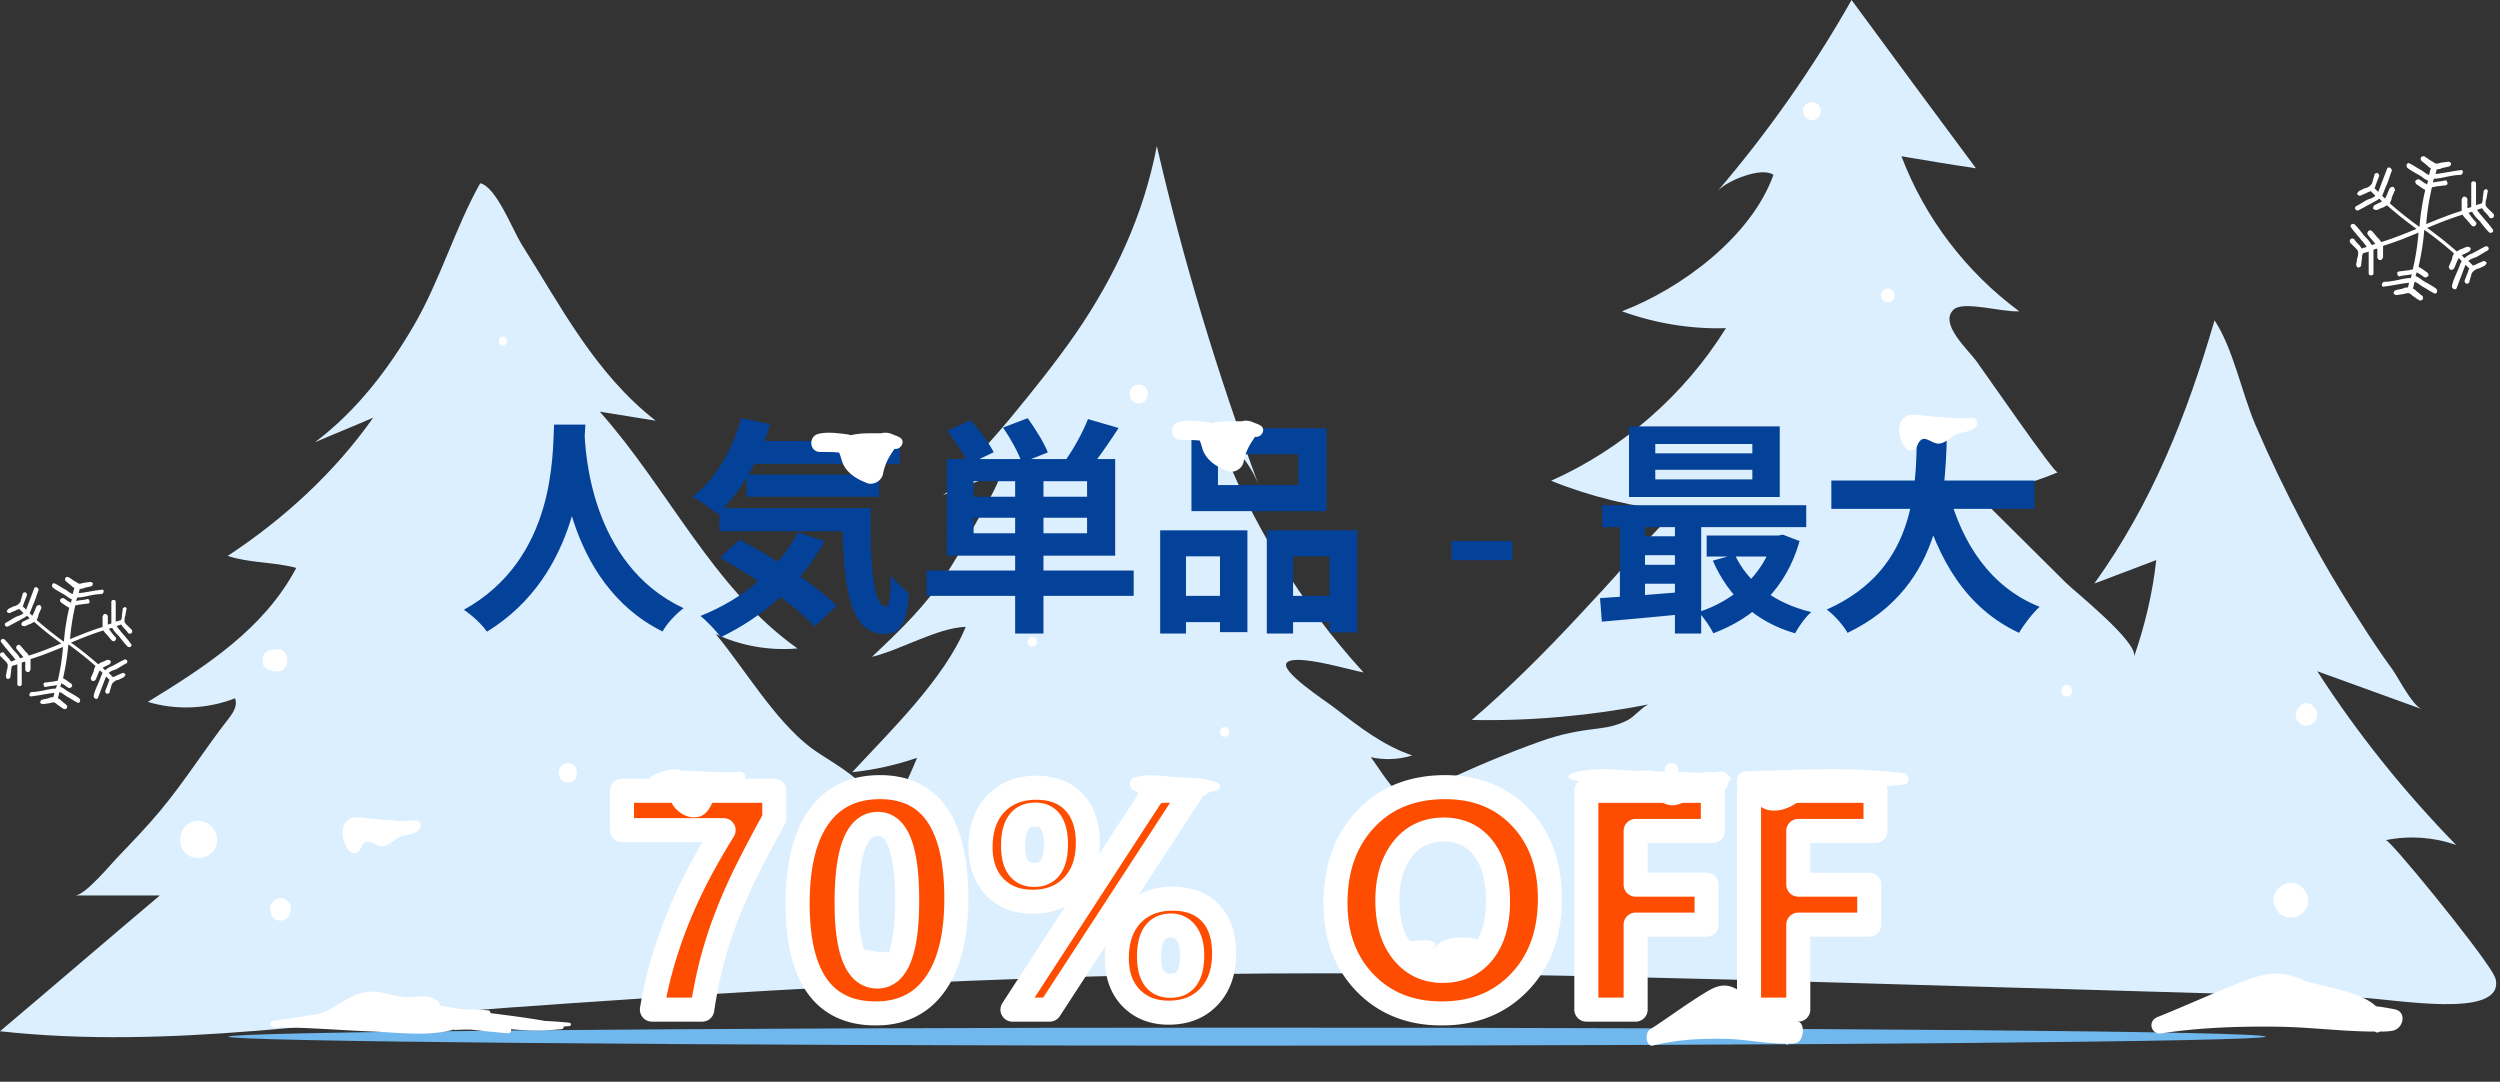
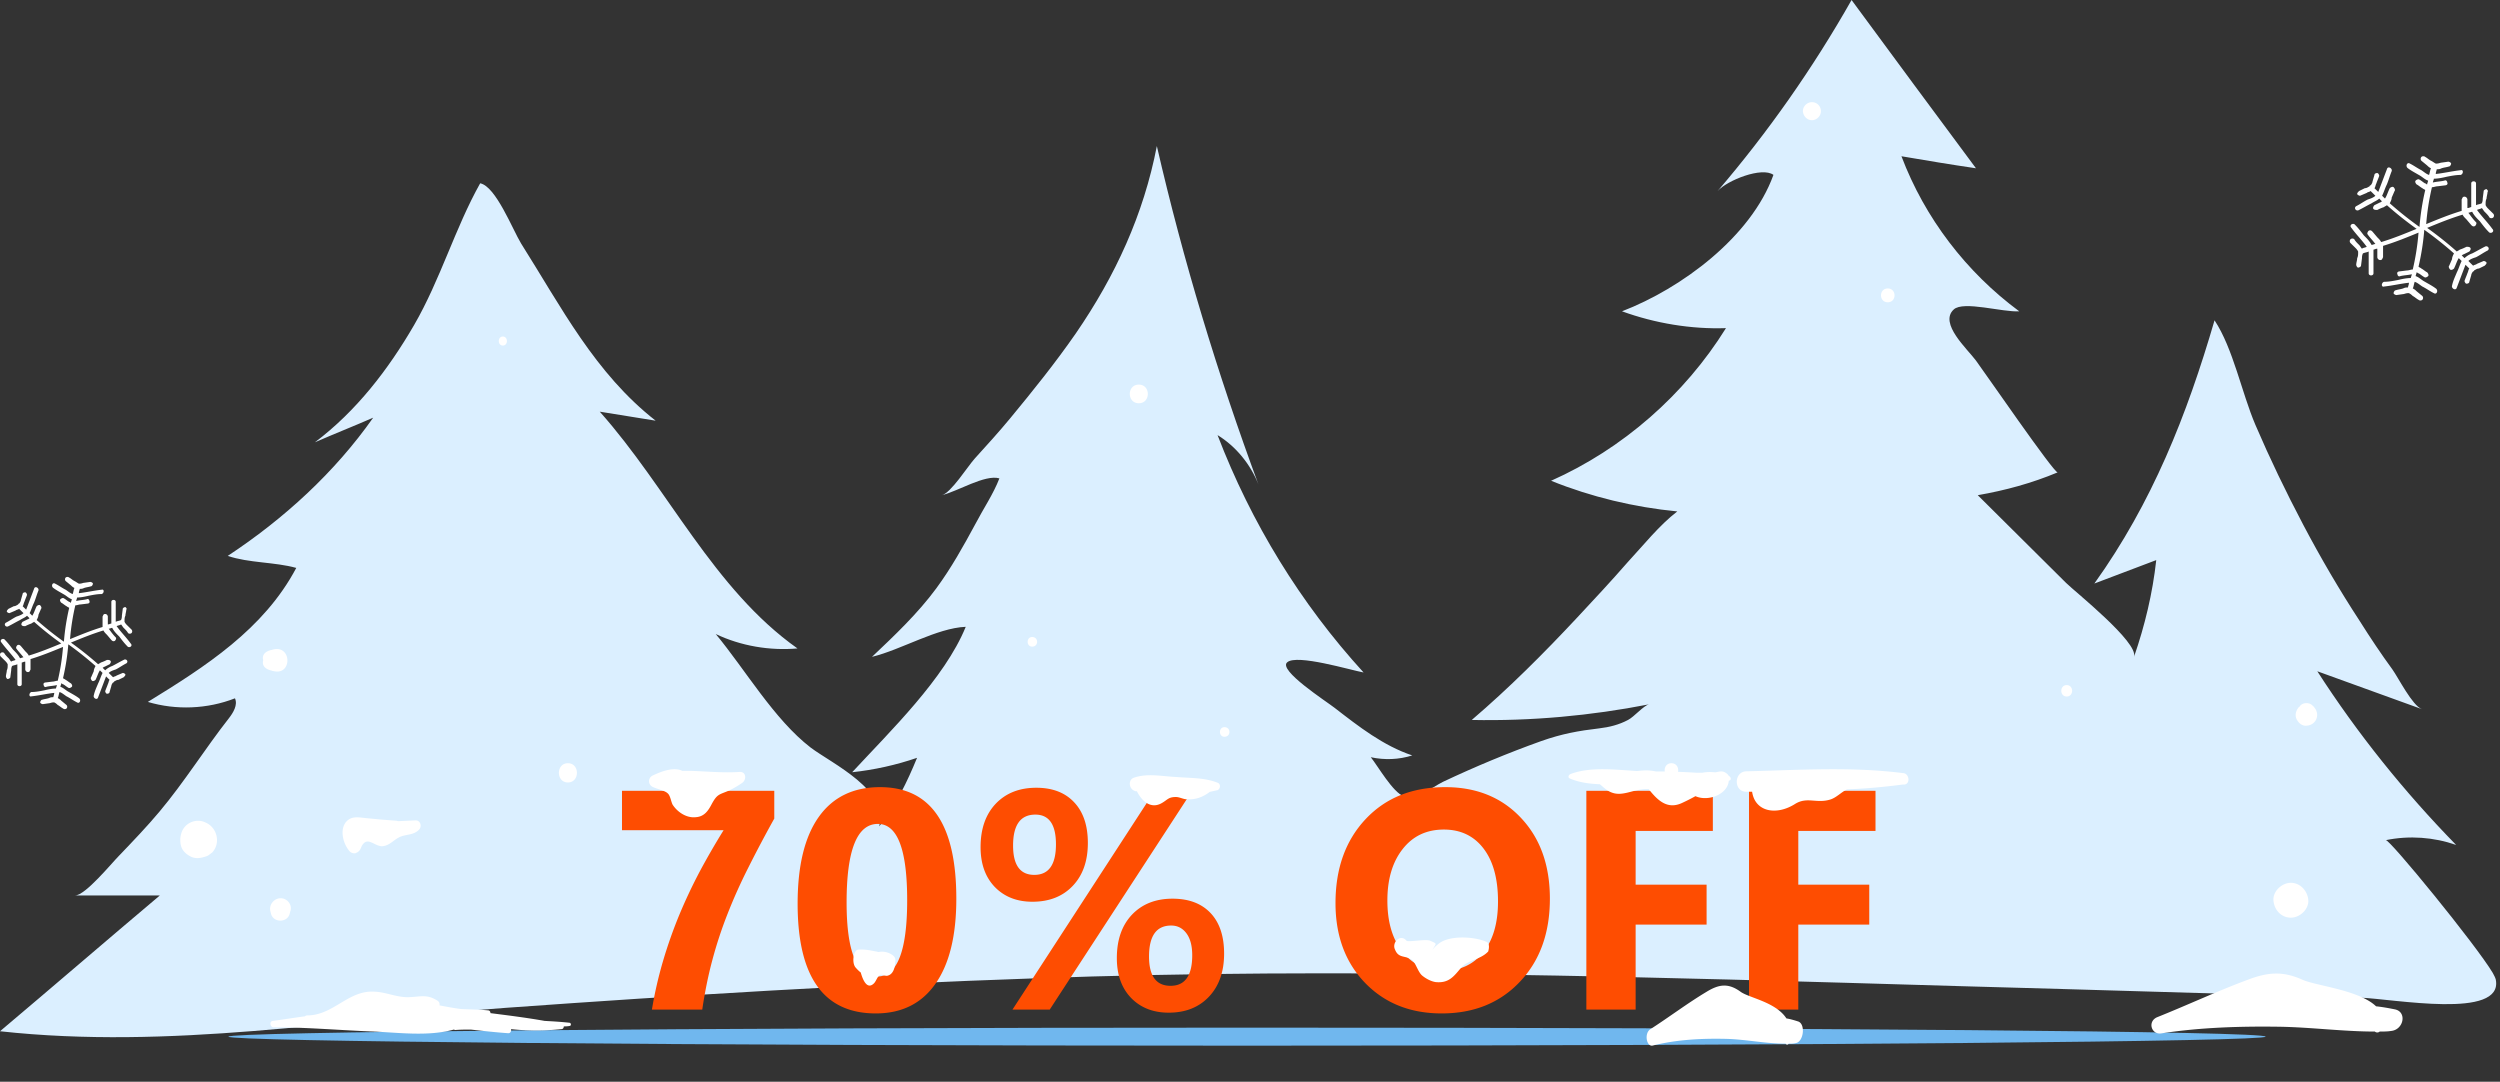
<svg xmlns="http://www.w3.org/2000/svg" width="416" height="180" fill="none">
  <rect width="100%" height="100%" fill="#333333" stroke="none" />
  <g clip-path="url(#a)">
    <path fill="#DBEFFF" d="M414.8 161.9c-2.8-4.7-17.2-22.3-17.8-22.1 3.9-.8 8-.5 11.7.8-8.6-8.8-16.4-18.5-23.1-28.9L403 118c-1.6-.6-3.9-5.2-4.9-6.6-1.9-2.6-3.7-5.3-5.4-8-3.4-5.2-6.5-10.5-9.4-16-2.9-5.5-5.6-11.1-8-16.7-2.3-5.4-3.7-12.7-6.8-17.4-4.6 15.8-10.4 30.4-20 43.8 3.4-1.3 6.9-2.6 10.3-3.9-.6 5.5-1.9 10.9-3.7 16.1.8-2.4-9.9-10.9-11.3-12.3-4.9-4.9-9.8-9.7-14.7-14.6 4.6-.8 9-2 13.3-3.8-.5.3-12.4-17-13.6-18.6-1.4-1.9-6.2-6.2-3.7-8.5 1.6-1.5 8.2.5 10.9.3-8.8-6.5-15.7-15.5-19.6-25.8 4.1.7 8.3 1.4 12.4 2-6.9-9.3-13.8-18.6-20.7-28-6.4 11.3-13.9 22-22.3 31.8 1.6-1.8 7.4-4.1 9.3-2.7-3.7 10.3-15.3 18.9-25.2 22.7 5.5 2 11.5 3 17.3 2.8-6.9 11.1-17.2 20.1-29.1 25.4 6.7 2.7 13.8 4.4 21 5.1-3 2.3-5.7 5.7-8.3 8.5-2.7 3.1-5.5 6.1-8.3 9.1-5.6 6-11.4 11.8-17.6 17.1 9.9.2 19.8-.7 29.5-2.6-.9.2-2.5 2.1-3.5 2.6-1.5.8-3.1 1.2-4.8 1.4-3.4.4-6.2.9-9.6 2.1-5.6 2-11.1 4.3-16.4 6.8-1.8.9-4.5 3.1-6.5 2.4-1.8-.6-4.3-5-5.5-6.5 2.3.5 4.7.4 6.9-.3-4.8-1.6-8.9-4.8-12.9-7.9-1.4-1.1-9.5-6.3-7.9-7.6 1.6-1.4 10.5 1.3 12.7 1.7-10.5-11.5-18.7-24.9-24.3-39.5 3.1 1.9 5.5 4.9 6.8 8.2-6.8-18.4-12.5-37.2-16.9-56.3-2.2 11.4-6.9 21.6-13.5 31.2-3.4 4.9-7.1 9.5-10.9 14.1-1.9 2.3-3.9 4.5-5.9 6.7-1.1 1.2-4 5.8-5.5 6.1 2.6-.6 7.2-3.5 9.6-2.8-1 2.6-2.7 5.1-4 7.6-2 3.7-4 7.3-6.5 10.7-3.1 4.2-6.9 7.8-10.7 11.4 4.9-1.2 10.8-4.8 15.6-5-3.5 8.6-12.6 17.4-18.9 24.2 3.7-.4 7.3-1.2 10.8-2.4-1.6 3.9-3.6 8.1-6.3 11.4 1.7-6-7.8-10.4-11.4-13.1-6.1-4.7-10.9-13-15.8-18.9 4.2 2 9 2.8 13.6 2.4-14-9.9-21.5-26.6-32.9-39.4l9.3 1.5C99 62.1 93.4 51.1 86.7 40.5c-1.4-2.3-4.2-9.5-6.8-10-4.2 7.5-6.6 16-11 23.6-4.3 7.4-9.6 14.3-16.5 19.5 3.2-1.4 6.5-2.7 9.7-4.1-6.4 9.1-14.8 16.8-24.2 23 3.5 1.2 7.8 1 11.4 2-5.4 10.2-15.1 16.4-24.7 22.3 4.7 1.4 9.9 1.2 14.5-.6.5 1.1-.3 2.4-1 3.3-4 5.1-7.4 10.6-11.6 15.6-2.1 2.5-4.4 4.9-6.7 7.3-1.2 1.2-5.6 6.6-7.3 6.6h14.1c-8.9 7.5-17.7 15.1-26.6 22.6 28.3 3.1 56.1-1.9 84.2-3.9 29.3-2.1 58.6-3.9 87.9-4.9 51.5-1.9 102.8-.2 154.3 1.3 22.1.6 44.1 1.3 66.2 1.9 5.7.2 24 3.7 22.7-3-.1-.4-.3-.7-.5-1.1Z" />
    <path fill="#70B7EE" d="M377 172.5c0 .8-75.889 1.5-169.543 1.5C113.803 174 38 173.3 38 172.5s75.889-1.5 169.543-1.5c93.654 0 169.457.6 169.457 1.5Z" />
    <path fill="#fff" d="M69.103 136.512c-.957.065-1.913.065-2.87.13-.069 0-.137-.065-.206-.065-1.777-.13-3.485-.26-5.263-.456-1.093-.13-2.187-.325-3.007.456-1.367 1.303-.683 3.908.479 5.146.205.195.615.325.888.26 1.094-.391.752-1.042 1.435-1.693.889-.847 1.983.651 3.145.521 1.162-.131 1.845-1.107 2.87-1.563 1.094-.456 2.256-.261 3.145-1.173.546-.521.273-1.628-.616-1.563Z" />
-     <path fill="#044199" d="M92.199 70.65h5.206c-.342 6.384-.836 24.928-16.378 34.466-.798-1.178-2.28-2.584-3.838-3.648 15.276-8.474 14.744-25.84 15.01-30.818Zm5.054.988c.114 3.306.912 22.268 16.492 29.564-1.444 1.102-2.812 2.622-3.496 3.876-16.378-8.132-17.1-29.07-17.404-32.984l4.408-.456Zm26.562 1.748h25.916v3.8h-25.916v-3.8Zm.418 5.586h22.04v3.686h-22.04v-3.686Zm-4.522 5.586h21.964v3.838h-21.964v-3.838Zm3.648-15.01 4.788 1.064c-1.824 6.08-5.054 11.552-8.74 14.934-.912-.798-3.002-2.242-4.18-2.888 3.8-2.888 6.688-7.79 8.132-13.11Zm9.424 19.038 4.446 1.444c-3.876 7.144-10.336 12.654-17.29 15.998-.684-.95-2.356-2.736-3.382-3.534 6.992-2.774 12.996-7.714 16.226-13.908Zm7.372-4.028h4.712c-.114 9.158.38 16.378 2.584 16.378.608 0 .76-2.052.798-5.13.912 1.064 2.052 2.204 3.002 2.888-.342 4.75-1.178 6.764-4.104 6.802-6.27-.038-6.916-9.31-6.992-20.938Zm-20.368 8.246 3.268-3.002c5.472 2.85 12.654 7.486 16.15 10.982l-3.648 3.496c-3.154-3.496-10.146-8.36-15.77-11.476Zm49.134-14.288h4.712v26.904h-4.712V78.516Zm-6.916 7.638v2.584h18.886v-2.584h-18.886Zm0-6.08v2.584h18.886v-2.584h-18.886Zm-4.446-3.686h28.006v16.074h-28.006V76.388Zm-3.382 18.544h34.466v4.218h-34.466v-4.218Zm3.42-23.256 3.914-1.748c1.406 1.558 3.078 3.8 3.838 5.32l-4.18 2.014c-.646-1.52-2.204-3.876-3.572-5.586Zm9.31-.532 4.104-1.558c1.254 1.748 2.736 4.104 3.344 5.7l-4.332 1.71c-.494-1.558-1.862-4.028-3.116-5.852Zm14.136-1.406 5.092 1.482c-1.634 2.508-3.42 5.092-4.788 6.764l-4.066-1.368c1.368-1.9 2.926-4.75 3.762-6.878Zm21.622 5.852v5.13h13.376v-5.13h-13.376Zm-4.408-4.332h22.458v13.794h-22.458V71.258Zm-5.206 16.986h14.516v16.948h-4.56V92.576h-5.662v12.844h-4.294V88.244Zm17.746 0h15.048v16.986h-4.598V92.576h-6.08v12.844h-4.37V88.244ZM194.951 99.15h9.956v4.37h-9.956v-4.37Zm17.936 0h10.64v4.37h-10.64v-4.37Zm38.771-5.945h-10.131v-3.173h10.131v3.173Zm23.781-15.031v1.596h16.15v-1.596h-16.15Zm0-4.294v1.558h16.15V73.88h-16.15Zm-4.37-2.926h25.08v11.742h-25.08V70.954Zm-4.484 13.11h33.972v3.648h-33.972v-3.648Zm17.404 5.054h12.426v3.496h-12.426v-3.496Zm-11.59.114h8.664v3.154h-8.664v-3.154Zm0 4.75h8.664v3.154h-8.664v-3.154Zm16.264-1.71c2.128 4.636 6.612 8.132 12.73 9.576-.95.798-2.128 2.47-2.698 3.534-6.574-1.9-11.096-6.156-13.68-12.084l3.648-1.026Zm6.422-3.154h.798l.76-.152 2.812 1.064c-2.242 7.942-7.6 12.806-14.364 15.352-.494-1.064-1.634-2.698-2.47-3.534 5.89-1.862 10.792-6.232 12.464-12.084v-.646ZM266.243 99.53c3.8-.228 9.386-.646 14.706-1.102v3.686c-5.092.494-10.412.988-14.402 1.33l-.304-3.914Zm12.464-14.288h4.37v20.178h-4.37V85.242Zm-9.158.114h4.18v15.504h-4.18V85.356Zm35.188-5.396h33.82v4.712h-33.82V79.96Zm19.494 1.9c2.28 8.702 7.106 15.922 15.162 19.114-1.14 1.026-2.66 3.002-3.42 4.332-8.702-4.066-13.452-11.932-16.34-22.382l4.598-1.064Zm-5.244-12.122h5.016c-.19 11.59-.266 27.702-16.568 35.568-.722-1.254-2.128-2.888-3.458-3.876 15.58-6.954 14.896-21.394 15.01-31.692Z" />
-     <path fill="#fff" d="M328.103 69.512c-.957.065-1.914.065-2.87.13-.069 0-.137-.065-.205-.065-1.778-.13-3.486-.26-5.264-.456-1.093-.13-2.187-.325-3.007.456-1.367 1.303-.683 3.908.478 5.145.206.196.616.326.889.261 1.094-.39.752-1.042 1.435-1.693.889-.847 1.983.651 3.145.52 1.162-.13 1.845-1.106 2.87-1.562 1.094-.456 2.256-.26 3.144-1.173.547-.52.274-1.628-.615-1.563ZM149.726 72.8c-.3-.2-.6-.3-.9-.4-.8-.4-1.5-.5-2.2-.3h-2.1c-1 0-2 .1-2.9.3-.1 0-.3 0-.4-.1-1.6-.2-3.5-.5-5.1-.1-1.7.5-1.4 3.1.4 3 1 0 2 0 3.1.1.3.6.4 1.4.7 2 .8 1.6 2.4 2.5 4 3.1 1 .4 2.4-.4 2.6-1.5.3-1.7 1-2.9 1.9-4.2h.3c1-.1 1.5-1.4.6-1.9ZM209.726 70.8c-.3-.2-.6-.3-.9-.4-.8-.4-1.5-.5-2.2-.3h-2.1c-1 0-2 .1-2.9.3-.1 0-.3 0-.4-.1-1.6-.2-3.5-.5-5.1-.1-1.7.5-1.4 3.1.4 3 1 0 2 0 3.1.1.3.6.4 1.4.7 2 .8 1.6 2.4 2.5 4 3.1 1 .4 2.4-.4 2.6-1.5.3-1.7 1-2.9 1.9-4.2h.3c1-.1 1.5-1.4.6-1.9Z" />
    <mask id="b" width="214" height="43" x="101" y="128" fill="#000" maskUnits="userSpaceOnUse">
-       <path fill="#fff" d="M101 128h214v43H101z" />
-       <path d="M128.84 136.211a217.225 217.225 0 0 0-4.367 8.252 89.503 89.503 0 0 0-3.403 7.592 70.481 70.481 0 0 0-2.513 7.617c-.694 2.573-1.261 5.349-1.702 8.328h-8.378a68.7 68.7 0 0 1 1.878-8.176 77.81 77.81 0 0 1 2.692-7.617 87.901 87.901 0 0 1 3.402-7.211 124.456 124.456 0 0 1 3.961-6.855H103.5v-6.551h25.34v4.621Zm16.885 32.424c-8.667 0-13-6.086-13-18.256 0-6.314 1.168-11.121 3.504-14.422 2.352-3.318 5.755-4.977 10.207-4.977 8.463 0 12.695 6.187 12.695 18.561 0 6.161-1.16 10.884-3.479 14.168-2.302 3.284-5.611 4.926-9.927 4.926Zm.355-31.535c-3.47 0-5.205 4.358-5.205 13.076 0 8.209 1.701 12.314 5.104 12.314 3.317 0 4.976-4.232 4.976-12.695 0-8.464-1.625-12.695-4.875-12.695Zm25.721 12.949c-2.59 0-4.681-.821-6.272-2.463-1.574-1.642-2.361-3.851-2.361-6.627 0-3.03.838-5.434 2.514-7.211 1.692-1.777 3.944-2.666 6.754-2.666 2.691 0 4.79.804 6.296 2.412 1.524 1.608 2.286 3.868 2.286 6.779 0 2.997-.838 5.375-2.514 7.135-1.676 1.761-3.91 2.641-6.703 2.641Zm.482-14.498c-2.471 0-3.707 1.718-3.707 5.154 0 3.25 1.177 4.875 3.529 4.875 2.404 0 3.606-1.693 3.606-5.078 0-3.301-1.143-4.951-3.428-4.951Zm26.102-3.961L174.67 168h-6.195l23.664-36.41h6.246Zm-3.91 36.918c-2.59 0-4.681-.821-6.272-2.463-1.574-1.642-2.361-3.851-2.361-6.627 0-3.03.838-5.434 2.513-7.211 1.693-1.777 3.944-2.666 6.754-2.666 2.709 0 4.816.796 6.323 2.387 1.506 1.591 2.259 3.842 2.259 6.754 0 2.996-.837 5.382-2.513 7.16-1.676 1.777-3.91 2.666-6.703 2.666Zm.406-14.498c-2.455 0-3.682 1.718-3.682 5.154 0 3.25 1.194 4.875 3.58 4.875 2.404 0 3.606-1.693 3.606-5.078 0-1.574-.322-2.793-.965-3.656-.643-.864-1.49-1.295-2.539-1.295Zm45.017 14.625c-5.213 0-9.462-1.693-12.746-5.078-3.284-3.403-4.925-7.829-4.925-13.28 0-5.755 1.667-10.41 5.002-13.965 3.334-3.554 7.752-5.332 13.253-5.332 5.197 0 9.395 1.702 12.594 5.104 3.216 3.402 4.824 7.888 4.824 13.457 0 5.721-1.667 10.334-5.002 13.838-3.317 3.504-7.651 5.256-13 5.256Zm.356-30.596c-2.878 0-5.163 1.083-6.856 3.25-1.692 2.15-2.539 5.002-2.539 8.557 0 3.605.847 6.457 2.539 8.556 1.693 2.099 3.911 3.149 6.653 3.149 2.827 0 5.069-1.016 6.728-3.047 1.659-2.048 2.489-4.884 2.489-8.506 0-3.775-.804-6.712-2.413-8.81-1.608-2.099-3.808-3.149-6.601-3.149Zm44.764.229H272.17v8.937h11.807v6.652H272.17V168h-8.201v-36.41h21.049v6.678Zm27.066 0h-12.848v8.937h11.807v6.652h-11.807V168h-8.201v-36.41h21.049v6.678Z" />
-     </mask>
+       </mask>
    <path fill="#FE4D01" d="M128.84 136.211a217.225 217.225 0 0 0-4.367 8.252 89.503 89.503 0 0 0-3.403 7.592 70.481 70.481 0 0 0-2.513 7.617c-.694 2.573-1.261 5.349-1.702 8.328h-8.378a68.7 68.7 0 0 1 1.878-8.176 77.81 77.81 0 0 1 2.692-7.617 87.901 87.901 0 0 1 3.402-7.211 124.456 124.456 0 0 1 3.961-6.855H103.5v-6.551h25.34v4.621Zm16.885 32.424c-8.667 0-13-6.086-13-18.256 0-6.314 1.168-11.121 3.504-14.422 2.352-3.318 5.755-4.977 10.207-4.977 8.463 0 12.695 6.187 12.695 18.561 0 6.161-1.16 10.884-3.479 14.168-2.302 3.284-5.611 4.926-9.927 4.926Zm.355-31.535c-3.47 0-5.205 4.358-5.205 13.076 0 8.209 1.701 12.314 5.104 12.314 3.317 0 4.976-4.232 4.976-12.695 0-8.464-1.625-12.695-4.875-12.695Zm25.721 12.949c-2.59 0-4.681-.821-6.272-2.463-1.574-1.642-2.361-3.851-2.361-6.627 0-3.03.838-5.434 2.514-7.211 1.692-1.777 3.944-2.666 6.754-2.666 2.691 0 4.79.804 6.296 2.412 1.524 1.608 2.286 3.868 2.286 6.779 0 2.997-.838 5.375-2.514 7.135-1.676 1.761-3.91 2.641-6.703 2.641Zm.482-14.498c-2.471 0-3.707 1.718-3.707 5.154 0 3.25 1.177 4.875 3.529 4.875 2.404 0 3.606-1.693 3.606-5.078 0-3.301-1.143-4.951-3.428-4.951Zm26.102-3.961L174.67 168h-6.195l23.664-36.41h6.246Zm-3.91 36.918c-2.59 0-4.681-.821-6.272-2.463-1.574-1.642-2.361-3.851-2.361-6.627 0-3.03.838-5.434 2.513-7.211 1.693-1.777 3.944-2.666 6.754-2.666 2.709 0 4.816.796 6.323 2.387 1.506 1.591 2.259 3.842 2.259 6.754 0 2.996-.837 5.382-2.513 7.16-1.676 1.777-3.91 2.666-6.703 2.666Zm.406-14.498c-2.455 0-3.682 1.718-3.682 5.154 0 3.25 1.194 4.875 3.58 4.875 2.404 0 3.606-1.693 3.606-5.078 0-1.574-.322-2.793-.965-3.656-.643-.864-1.49-1.295-2.539-1.295Zm45.017 14.625c-5.213 0-9.462-1.693-12.746-5.078-3.284-3.403-4.925-7.829-4.925-13.28 0-5.755 1.667-10.41 5.002-13.965 3.334-3.554 7.752-5.332 13.253-5.332 5.197 0 9.395 1.702 12.594 5.104 3.216 3.402 4.824 7.888 4.824 13.457 0 5.721-1.667 10.334-5.002 13.838-3.317 3.504-7.651 5.256-13 5.256Zm.356-30.596c-2.878 0-5.163 1.083-6.856 3.25-1.692 2.15-2.539 5.002-2.539 8.557 0 3.605.847 6.457 2.539 8.556 1.693 2.099 3.911 3.149 6.653 3.149 2.827 0 5.069-1.016 6.728-3.047 1.659-2.048 2.489-4.884 2.489-8.506 0-3.775-.804-6.712-2.413-8.81-1.608-2.099-3.808-3.149-6.601-3.149Zm44.764.229H272.17v8.937h11.807v6.652H272.17V168h-8.201v-36.41h21.049v6.678Zm27.066 0h-12.848v8.937h11.807v6.652h-11.807V168h-8.201v-36.41h21.049v6.678Z" />
    <path fill="#fff" d="m128.84 136.211 1.749.97c.164-.297.251-.631.251-.97h-2Zm-4.367 8.252 1.786.899.003-.005-1.789-.894Zm-3.403 7.592 1.861.734.001-.005-1.862-.729Zm-2.513 7.617 1.931.521v-.003l-1.931-.518ZM116.855 168v2a2 2 0 0 0 1.979-1.708l-1.979-.292Zm-8.378 0-1.973-.331a2.002 2.002 0 0 0 1.973 2.331v-2Zm4.57-15.793-1.846-.771-.002.006 1.848.765Zm3.402-7.211-1.762-.945-.006.01 1.768.935Zm3.961-6.855 1.699 1.055a2 2 0 0 0-1.699-3.055v2Zm-16.91 0h-2a2 2 0 0 0 2 2v-2Zm0-6.551v-2a2 2 0 0 0-2 2h2Zm25.34 0h2a2 2 0 0 0-2-2v2Zm-1.749 3.651a219.446 219.446 0 0 0-4.407 8.327l3.578 1.789a215.082 215.082 0 0 1 4.327-8.176l-3.498-1.94Zm-4.405 8.323a92.03 92.03 0 0 0-3.478 7.761l3.724 1.459a87.866 87.866 0 0 1 3.327-7.422l-3.573-1.798Zm-3.476 7.757a72.141 72.141 0 0 0-2.585 7.833l3.863 1.036a68.394 68.394 0 0 1 2.443-7.401l-3.721-1.468Zm-2.584 7.83c-.717 2.657-1.299 5.51-1.749 8.557l3.957.584c.43-2.912.982-5.61 1.654-8.099l-3.862-1.042Zm.229 6.849h-8.378v4h8.378v-4Zm-6.406 2.331a66.435 66.435 0 0 1 1.824-7.938l-3.835-1.138a70.621 70.621 0 0 0-1.934 8.414l3.945.662Zm1.824-7.938a75.714 75.714 0 0 1 2.622-7.421l-3.696-1.53a79.9 79.9 0 0 0-2.761 7.813l3.835 1.138Zm2.619-7.415a86.039 86.039 0 0 1 3.325-7.047l-3.536-1.87a90.101 90.101 0 0 0-3.48 7.375l3.691 1.542Zm3.32-7.037a122.11 122.11 0 0 1 3.897-6.745l-3.398-2.111a126.545 126.545 0 0 0-4.024 6.966l3.525 1.89Zm2.198-9.8H103.5v4h16.91v-4Zm-14.91 2v-6.551h-4v6.551h4Zm-2-4.551h25.34v-4H103.5v4Zm23.34-2v4.621h4v-4.621h-4Zm9.389 4.367-1.632-1.157-.001.002 1.633 1.155Zm19.423 27.752-1.633-1.154-.004.006 1.637 1.148Zm-9.927 2.926c-3.806 0-6.394-1.299-8.121-3.724-1.817-2.551-2.879-6.624-2.879-12.532h-4c0 6.262 1.104 11.317 3.62 14.852 2.606 3.659 6.518 5.404 11.38 5.404v-4Zm-11-16.256c0-6.116 1.139-10.445 3.136-13.267l-3.265-2.31c-2.675 3.78-3.871 9.065-3.871 15.577h4Zm3.135-13.265c1.938-2.733 4.7-4.134 8.576-4.134v-4c-5.029 0-9.071 1.918-11.839 5.82l3.263 2.314Zm8.576-4.134c3.67 0 6.18 1.298 7.87 3.77 1.784 2.608 2.825 6.77 2.825 12.791h4c0-6.353-1.075-11.47-3.523-15.05-2.542-3.715-6.38-5.511-11.172-5.511v4Zm10.695 16.561c0 5.954-1.128 10.204-3.112 13.014l3.267 2.308c2.654-3.758 3.845-8.953 3.845-15.322h-4Zm-3.116 13.02c-1.896 2.704-4.568 4.074-8.29 4.074v4c4.91 0 8.856-1.914 11.565-5.778l-3.275-2.296ZM146.08 135.1c-1.326 0-2.542.43-3.561 1.283-.984.824-1.689 1.96-2.201 3.246-1.01 2.538-1.443 6.114-1.443 10.547h4c0-4.285.435-7.247 1.159-9.068.356-.893.735-1.392 1.053-1.658.282-.236.584-.35.993-.35v-4Zm-7.205 15.076c0 4.183.425 7.58 1.428 10.001.51 1.231 1.213 2.317 2.189 3.102 1.008.811 2.199 1.211 3.487 1.211v-4c-.414 0-.712-.112-.98-.328-.3-.241-.66-.694-1.001-1.516-.697-1.683-1.123-4.443-1.123-8.47h-4Zm7.104 14.314a5.255 5.255 0 0 0 3.472-1.27c.953-.81 1.631-1.922 2.122-3.174.968-2.47 1.382-5.947 1.382-10.251h-4c0 4.159-.416 7.03-1.106 8.791-.339.865-.697 1.339-.989 1.587a1.263 1.263 0 0 1-.881.317v4Zm6.976-14.695c0-4.302-.405-7.773-1.352-10.239-.479-1.247-1.142-2.36-2.079-3.173a5.152 5.152 0 0 0-3.444-1.283v4c.335 0 .579.093.822.303.282.245.634.719.967 1.587.679 1.767 1.086 4.643 1.086 8.805h4Zm12.574-2.209-1.443 1.384.007.008 1.436-1.392Zm.153-13.838-1.449-1.379-.007.007 1.456 1.372Zm13.05-.254-1.459 1.368.008.008 1.451-1.376Zm19.653-1.904 1.676 1.091a1.999 1.999 0 0 0-1.676-3.091v2ZM174.67 168v2c.676 0 1.307-.342 1.676-.908L174.67 168Zm-6.195 0-1.677-1.09a1.999 1.999 0 0 0 1.677 3.09v-2Zm23.664-36.41v-2a2 2 0 0 0-1.677.91l1.677 1.09Zm-3.936 34.455-1.444 1.384.008.008 1.436-1.392Zm.152-13.838-1.448-1.379-.007.007 1.455 1.372Zm-16.554-4.158c-2.127 0-3.672-.655-4.835-1.855l-2.873 2.784c2.019 2.084 4.655 3.071 7.708 3.071v-4Zm-4.828-1.847c-1.142-1.191-1.805-2.863-1.805-5.243h-4c0 3.172.911 5.918 2.918 8.011l2.887-2.768Zm-1.805-5.243c0-2.649.722-4.517 1.969-5.839l-2.911-2.744c-2.105 2.233-3.058 5.172-3.058 8.583h4Zm1.962-5.832c1.259-1.322 2.956-2.045 5.306-2.045v-4c-3.271 0-6.077 1.054-8.203 3.287l2.897 2.758Zm5.306-2.045c2.27 0 3.79.662 4.837 1.78l2.919-2.735c-1.966-2.099-4.644-3.045-7.756-3.045v4Zm4.845 1.788c1.072 1.131 1.737 2.838 1.737 5.403h4c0-3.257-.859-6.07-2.834-8.154l-2.903 2.751Zm1.737 5.403c0 2.609-.719 4.45-1.963 5.756l2.898 2.758c2.107-2.214 3.065-5.13 3.065-8.514h-4Zm-1.963 5.756c-1.241 1.304-2.92 2.02-5.254 2.02v4c3.251 0 6.041-1.045 8.152-3.262l-2.898-2.758Zm-4.772-12.478c-1.756 0-3.343.646-4.404 2.121-.972 1.352-1.303 3.135-1.303 5.033h4c0-1.538.288-2.332.551-2.698.175-.244.441-.456 1.156-.456v-4Zm-5.707 7.154c0 1.807.316 3.522 1.262 4.829 1.033 1.427 2.576 2.046 4.267 2.046v-4c-.661 0-.883-.193-1.026-.392-.231-.318-.503-1.04-.503-2.483h-4Zm5.529 6.875c1.733 0 3.296-.648 4.335-2.112.95-1.337 1.271-3.097 1.271-4.966h-4c0 1.517-.28 2.296-.532 2.651-.163.229-.402.427-1.074.427v4Zm5.606-7.078c0-1.819-.304-3.539-1.213-4.852-1.001-1.446-2.521-2.099-4.215-2.099v4c.592 0 .785.172.927.376.233.338.501 1.094.501 2.575h4Zm18.998-10.004-23.715 36.41 3.352 2.184 23.715-36.411-3.352-2.183ZM174.67 166h-6.195v4h6.195v-4Zm-4.518 3.09 23.664-36.41-3.354-2.18-23.664 36.41 3.354 2.18Zm21.987-35.5h6.246v-4h-6.246v4Zm2.336 32.918c-2.128 0-3.673-.655-4.836-1.855l-2.872 2.784c2.019 2.083 4.655 3.071 7.708 3.071v-4Zm-4.828-1.847c-1.142-1.191-1.805-2.863-1.805-5.243h-4c0 3.172.911 5.918 2.917 8.011l2.888-2.768Zm-1.805-5.243c0-2.649.722-4.517 1.969-5.839l-2.911-2.744c-2.105 2.233-3.058 5.172-3.058 8.583h4Zm1.962-5.832c1.259-1.322 2.956-2.045 5.305-2.045v-4c-3.27 0-6.076 1.054-8.202 3.287l2.897 2.758Zm5.305-2.045c2.298 0 3.827.66 4.87 1.762l2.905-2.75c-1.97-2.081-4.656-3.012-7.775-3.012v4Zm4.87 1.762c1.052 1.111 1.712 2.806 1.712 5.379h4c0-3.251-.846-6.058-2.807-8.129l-2.905 2.75Zm1.712 5.379c0 2.607-.718 4.462-1.968 5.788l2.91 2.744c2.101-2.229 3.058-5.148 3.058-8.532h-4Zm-1.968 5.788c-1.243 1.317-2.92 2.038-5.248 2.038v4c3.257 0 6.049-1.057 8.158-3.294l-2.91-2.744Zm-4.842-12.46c-1.753 0-3.335.65-4.389 2.126-.965 1.351-1.293 3.132-1.293 5.028h4c0-1.54.286-2.336.548-2.703.173-.243.432-.451 1.134-.451v-4Zm-5.682 7.154c0 1.811.322 3.531 1.283 4.84 1.046 1.424 2.6 2.035 4.297 2.035v-4c-.689 0-.925-.201-1.073-.403-.232-.316-.507-1.033-.507-2.472h-4Zm5.58 6.875c1.733 0 3.296-.648 4.335-2.112.95-1.337 1.271-3.097 1.271-4.966h-4c0 1.517-.28 2.296-.532 2.651-.163.229-.402.427-1.074.427v4Zm5.606-7.078c0-1.814-.366-3.516-1.361-4.851l-3.208 2.39c.292.391.569 1.126.569 2.461h4Zm-1.361-4.851c-1.01-1.355-2.443-2.1-4.143-2.1v4c.399 0 .658.118.935.49l3.208-2.39Zm28.128 9.447-1.439 1.389.004.003 1.435-1.392Zm25.924-27.473-1.457 1.37.004.004 1.453-1.374Zm-.178 27.295L251.45 162l-.004.004 1.452 1.375Zm-19.5-22.09 1.572 1.237.004-.006-1.576-1.231Zm13.381 17.215 1.549 1.265.005-.006-1.554-1.259Zm-6.881 8.131c-4.735 0-8.445-1.517-11.31-4.471l-2.871 2.785c3.702 3.817 8.49 5.686 14.181 5.686v-4Zm-11.307-4.467c-2.868-2.973-4.364-6.873-4.364-11.891h-4c0 5.884 1.787 10.836 5.486 14.669l2.878-2.778Zm-4.364-11.891c0-5.344 1.535-9.478 4.46-12.596l-2.917-2.737c-3.744 3.991-5.543 9.168-5.543 15.333h4Zm4.46-12.596c2.906-3.098 6.768-4.701 11.795-4.701v-4c-5.975 0-10.949 1.953-14.712 5.964l2.917 2.737Zm11.795-4.701c4.714 0 8.361 1.521 11.137 4.474l2.914-2.74c-3.622-3.852-8.371-5.734-14.051-5.734v4Zm11.141 4.478c2.8 2.962 4.277 6.922 4.277 12.083h4c0-5.977-1.738-10.989-5.37-14.831l-2.907 2.748Zm4.277 12.083c0 5.308-1.533 9.394-4.45 12.459l2.897 2.758c3.752-3.943 5.553-9.082 5.553-15.217h-4Zm-4.454 12.463c-2.897 3.059-6.682 4.631-11.548 4.631v4c5.833 0 10.714-1.933 14.453-5.881l-2.905-2.75Zm-11.192-25.965c-3.46 0-6.34 1.341-8.432 4.019l3.152 2.462c1.294-1.655 2.985-2.481 5.28-2.481v-4Zm-8.427 4.013c-2.044 2.596-2.968 5.926-2.968 9.794h4c0-3.241.769-5.616 2.111-7.32l-3.143-2.474Zm-2.968 9.794c0 3.908.919 7.253 2.983 9.812l3.113-2.511c-1.322-1.64-2.096-3.998-2.096-7.301h-4Zm2.983 9.812c2.079 2.579 4.874 3.893 8.209 3.893v-4c-2.15 0-3.79-.785-5.096-2.404l-3.113 2.511Zm8.209 3.893c3.374 0 6.206-1.246 8.277-3.782l-3.098-2.53c-1.246 1.526-2.899 2.312-5.179 2.312v4Zm8.282-3.788c2.039-2.518 2.935-5.854 2.935-9.765h-4c0 3.334-.764 5.668-2.043 7.247l3.108 2.518Zm2.935-9.765c0-4.032-.856-7.457-2.825-10.027l-3.175 2.433c1.247 1.628 2 4.076 2 7.594h4Zm-2.825-10.027c-2.011-2.624-4.815-3.932-8.189-3.932v4c2.211 0 3.808.791 5.014 2.365l3.175-2.433Zm36.575-1.703v2a2 2 0 0 0 2-2h-2Zm-12.848 0v-2a2 2 0 0 0-2 2h2Zm0 8.937h-2a2 2 0 0 0 2 2v-2Zm11.807 0h2a2 2 0 0 0-2-2v2Zm0 6.652v2a2 2 0 0 0 2-2h-2Zm-11.807 0v-2a2 2 0 0 0-2 2h2Zm0 14.143v2a2 2 0 0 0 2-2h-2Zm-8.201 0h-2a2 2 0 0 0 2 2v-2Zm0-36.41v-2a2 2 0 0 0-2 2h2Zm21.049 0h2a2 2 0 0 0-2-2v2Zm0 4.678H272.17v4h12.848v-4Zm-14.848 2v8.937h4v-8.937h-4Zm2 10.937h11.807v-4H272.17v4Zm9.807-2v6.652h4v-6.652h-4Zm2 4.652H272.17v4h11.807v-4Zm-13.807 2V168h4v-14.143h-4Zm2 12.143h-8.201v4h8.201v-4Zm-6.201 2v-36.41h-4V168h4Zm-2-34.41h21.049v-4h-21.049v4Zm19.049-2v6.678h4v-6.678h-4Zm29.066 6.678v2a2 2 0 0 0 2-2h-2Zm-12.848 0v-2a2 2 0 0 0-2 2h2Zm0 8.937h-2a2 2 0 0 0 2 2v-2Zm11.807 0h2a2 2 0 0 0-2-2v2Zm0 6.652v2a2 2 0 0 0 2-2h-2Zm-11.807 0v-2a2 2 0 0 0-2 2h2Zm0 14.143v2a2 2 0 0 0 2-2h-2Zm-8.201 0h-2a2 2 0 0 0 2 2v-2Zm0-36.41v-2a2 2 0 0 0-2 2h2Zm21.049 0h2a2 2 0 0 0-2-2v2Zm0 4.678h-12.848v4h12.848v-4Zm-14.848 2v8.937h4v-8.937h-4Zm2 10.937h11.807v-4h-11.807v4Zm9.807-2v6.652h4v-6.652h-4Zm2 4.652h-11.807v4h11.807v-4Zm-13.807 2V168h4v-14.143h-4Zm2 12.143h-8.201v4h8.201v-4Zm-6.201 2v-36.41h-4V168h4Zm-2-34.41h21.049v-4h-21.049v4Zm19.049-2v6.678h4v-6.678h-4Z" mask="url(#b)" />
    <path fill="#fff" d="M123.042 128.451c-2.733.181-5.371-.091-8.104-.182h-1.413c-.095 0-.095-.091-.189-.091-1.507-.544-3.486.273-4.805.908a1.04 1.04 0 0 0 0 1.814c.659.363 2.073.635 2.544 1.089.471.362.565 1.36.848 1.905.754 1.179 2.261 2.268 3.863 2.086 1.414-.091 2.073-1.089 2.639-2.177.942-1.724 1.225-1.542 2.921-2.268a16.89 16.89 0 0 0 2.167-1.27c.754-.544.659-1.905-.471-1.814ZM148.714 159.099c.051 0 .051 0 0 0-.609-.585-1.675-.878-2.487-.683-.152 0-.355-.097-.508-.097-.964-.195-1.928-.391-2.893-.293-.812 0-1.167 2.244-.406 3.024.254.293.559.586.813.781.456 1.658 1.218 2.829 2.233 1.756.355-.39.558-1.171 1.015-1.366.406-.098.863.293 1.319.098.66-.196 1.117-.976 1.168-2.244.101-.488-.051-.781-.254-.976ZM202.61 130.246c-2.166-.856-4.505-.761-6.844-.951-2.253-.095-4.766-.666-7.018.095-1.04.285-.953 1.807 0 2.187.173.095.26.095.433.095.866 1.712 2.339 2.949 4.072 1.998 1.04-.571 1.126-1.047 2.426-1.047.606 0 1.213.381 1.819.381 1.473.095 2.686-.381 3.813-1.237l1.299-.285c.52-.285.52-1.046 0-1.236ZM287.668 129.102c-.08 0-.08 0 0 0-.161-.294-.402-.441-.643-.588-.562-.294-1.044-.073-1.606 0-.723-.073-1.446-.073-2.169.074h-.884a104.072 104.072 0 0 0-6.828-.221c-.723-.147-1.446-.22-2.25-.147-.321 0-.642.074-.964.074-3.615-.221-7.792-.735-11.005.514-.322.147-.482.588-.081.735 1.527.661 3.214.882 4.981.955.643.514 1.205 1.176 2.249 1.469 1.527.441 3.133-.44 4.66-.587.401-.074.803-.074 1.205-.074 1.365 1.69 2.972 3.453 5.462 2.351a34.13 34.13 0 0 0 2.33-1.175c2.089.955 5.382-.294 5.543-2.572.482-.073.402-.588 0-.808ZM316.65 128.644c-8.6-1.1-17.4-.5-26-.3-2.2 0-2.2 3.5 0 3.4h.9c.5 3.4 4.1 4 7.2 2 2-1.2 3.5 0 5.8-.7 1-.3 1.8-1.2 2.8-1.7 3.1-.1 6.2-.4 9.3-.8h.3c1-.2.7-1.9-.3-1.9ZM247.337 156.725c-2-.9-6-1.1-7.8.2-.4.3-.9.7-1.2 1.2.6-1.2 1-1-.4-1.6-.7-.3-3.7.3-3.9 0-1-1.2-2.5.3-1.9 1.5.6 1.5 1.7.9 2.8 1.7.6.4 1 2 1.7 2.6.6.5 1.5 1 2.3 1.1 2.2.2 3-1 4.2-2.4 1.1-1.3 3.2-1.3 4.5-2.7.2-.7.2-1.4-.3-1.6ZM398.478 167.951c-1-.2-2.1-.4-3.1-.5-2.8-2.7-9.9-3.4-12.2-4.4-3.3-1.5-5.8-1.3-9.2 0-5.1 1.9-10 4.2-15 6.2-1.7.7-1 3 .7 2.7 6.5-1 13.2-1.2 19.8-1.1 5.2.1 10.5.8 15.7.8.2.2.6.2.8 0 .6 0 1.3 0 1.9-.1 2.1-.2 2.7-3.2.6-3.6ZM299.187 169.964c-.622-.2-1.307-.401-1.929-.501-1.742-2.706-6.16-3.407-7.591-4.409-2.054-1.504-3.609-1.303-5.725 0-3.173 1.904-6.222 4.209-9.334 6.213-1.058.702-.622 3.007.436 2.706 4.044-1.002 8.213-1.203 12.32-1.102 3.236.1 6.534.801 9.77.801.124.201.373.201.497 0 .374 0 .809 0 1.183-.1 1.306-.2 1.68-3.207.373-3.608ZM94.71 170.182c-1.338-.152-2.752-.228-4.091-.304-2.977-.531-6.028-.911-9.004-1.291 0-.228-.149-.456-.372-.456-1.488-.152-3.05-.152-4.539-.228-1.19-.152-2.38-.38-3.571-.608a.73.73 0 0 0-.298-.76c-1.786-1.14-2.753-.684-4.762-.608-2.009.076-3.795-.835-5.73-.911-4.39-.304-6.845 3.951-11.235 3.951a.562.562 0 0 0-.372.152c-1.785.228-3.571.532-5.357.759-.595.076-.447 1.064.149 1.064 5.357 0 10.64.456 15.997.684 4.613.152 9.524.912 13.989-.304.074 0 .149.076.223.076.893-.076 1.786-.076 2.604-.076 2.084.228 4.093.456 6.25.608.373 0 .521-.38.447-.684 2.753.304 5.506.304 8.408 0 .223 0 .372-.228.372-.456.298 0 .67 0 .967-.076.298 0 .298-.532-.074-.532Z" />
    <path fill="#fff" d="M278.125 127c-1.5 0-1.5 2.3 0 2.3s1.5-2.3 0-2.3ZM301.5 17c-.78 0-1.5.66-1.5 1.5.06.78.66 1.5 1.5 1.5.78 0 1.5-.66 1.5-1.5s-.66-1.5-1.5-1.5ZM343.9 114c-1.2 0-1.2 1.9 0 1.9s1.2-1.9 0-1.9ZM189.5 64c-2 0-2 3.1 0 3.1s2-3.1 0-3.1ZM385.041 117.65c-.1-.1-.1-.2-.2-.2-.5-.6-1.6-.6-2.1 0-.1.1-.1.2-.2.2-.5.6-.7 1.3-.4 2 .3.6.9 1.2 1.7 1.1 1.6-.1 2.3-1.9 1.2-3.1ZM45.5 108.066c-.1 0-.2.1-.4.1-1.2.3-1.5 1-1.3 1.7-.2.7.1 1.4 1.3 1.7.1 0 .2.1.4.1 3.1.8 3.1-4.3 0-3.6ZM34.2 136.866c-.8-.4-1.8-.4-2.7.1-1 .6-1.4 1.5-1.5 2.6 0 .3 0 .7.1 1.1.2.9.9 1.5 1.7 1.9.9.4 1.7.2 2.6-.1.3-.1.6-.4.9-.6 1.5-1.6.8-4.2-1.1-5ZM46.7 149.466c-1.1 0-2 1.1-1.7 2.2l.1.4c.4 1.5 2.7 1.5 3.1 0l.1-.4c.4-1.1-.5-2.2-1.6-2.2ZM94.5 127c-2 0-2 3.2 0 3.2s2-3.2 0-3.2ZM83.675 56c-.9 0-.9 1.5 0 1.5s.9-1.5 0-1.5ZM203.75 121c-1 0-1 1.6 0 1.6 1.1 0 1.1-1.6 0-1.6ZM171.75 106c-1 0-1 1.6 0 1.6 1.1 0 1.1-1.6 0-1.6ZM314.125 48c-1.5 0-1.5 2.3 0 2.3s1.5-2.3 0-2.3ZM381.202 146.9c-1.5 0-3 1.4-2.9 2.9.1 1.6 1.3 2.9 2.9 2.9 1.5 0 3-1.4 2.9-2.9-.1-1.5-1.3-2.9-2.9-2.9ZM20.867 101.013c-.146 0-.438.144-.438.289l-.147 1.154c0 .144 0 .433-.146.721-.292.144-.584.144-.877.289v-3.318c0-.433-.73-.433-.73 0v3.606c-.147 0-.293.144-.585.144V102.6c0-.144-.147-.433-.439-.433-.292 0-.292.144-.438.433V104.331c-1.9.577-3.655 1.299-5.41 2.02a37.44 37.44 0 0 1 .878-5.626c.292 0 .585-.145.877-.145l1.17-.144c.146 0 .438-.144.292-.433 0-.144-.146-.433-.439-.288-.585.144-1.17.144-1.754.288 0-.144.146-.433.146-.577.585 0 1.316-.144 1.9-.288.732-.145 1.462-.289 2.193-.289.439-.144.439-.865 0-.721-1.315.144-2.485.433-3.8.577 0-.289.146-.577.146-.721.292 0 .438 0 .73-.145.44-.144.732-.144 1.17-.288.146 0 .293-.289.293-.433 0-.144-.293-.288-.44-.288l-1.022.144c-.146 0-.439.144-.731.144h-.146c-.293-.144-.439-.288-.731-.433-.293-.144-.585-.433-.877-.577a.449.449 0 0 0-.585 0 .434.434 0 0 0 0 .577l.877.722c.146.144.292.288.585.432-.146.289-.146.577-.293 1.01-.438-.144-.73-.433-1.17-.721-.584-.289-1.169-.721-1.753-1.01-.439-.288-.731.433-.293.721.585.433 1.17.722 1.9 1.154.44.289.732.578 1.17.722 0 .144-.146.433-.146.577-.146 0-.146-.144-.292-.144-.293-.145-.585-.433-.878-.578-.146-.144-.438 0-.584.145-.146.144 0 .433.146.577.292.144.585.433.877.577.146.144.292.144.439.288a37.485 37.485 0 0 0-.878 5.627 54.936 54.936 0 0 1-4.531-3.607c.146-.288.292-.577.292-.866l.439-1.009c.146-.145 0-.433-.146-.577-.146-.145-.439 0-.585.144-.292.577-.439 1.154-.73 1.587l-.44-.433c.293-.577.44-1.154.731-1.731.293-.722.439-1.299.731-2.02.147-.433-.584-.865-.73-.288-.44 1.154-.878 2.308-1.316 3.462l-.585-.577c.146-.144.146-.433.292-.721.147-.433.293-.722.439-1.155 0-.144-.146-.432-.292-.432-.293 0-.439.144-.439.288l-.292 1.01c0 .144-.146.433-.293.577 0 0-.146 0-.146.144-.292.145-.438.289-.73.289l-.878.433c-.146.144-.292.288-.292.432 0 .145.292.289.438.289l1.024-.433c.146-.144.438-.144.584-.288l.731.721c-.292.288-.73.433-1.17.577-.584.289-1.169.721-1.753 1.01-.439.288 0 .865.438.577.585-.289 1.316-.721 1.9-1.01.44-.288.878-.433 1.17-.721l.439.433c-.147 0-.147.144-.293.144l-.877.433c-.146.144-.292.432-.146.577.146.144.292.144.585.144.292-.144.584-.289 1.023-.433.146-.144.292-.144.438-.288a54.92 54.92 0 0 0 4.532 3.606c-1.754.721-3.508 1.443-5.409 2.02-.146-.289-.292-.433-.584-.722l-.731-.865c-.146-.144-.293-.289-.585-.144-.146.144-.292.432-.146.577.292.432.73.865 1.17 1.442-.147 0-.44.145-.585.145-.293-.577-.731-1.01-1.17-1.443-.438-.577-.877-1.154-1.315-1.587-.293-.433-1.024 0-.585.433.73 1.01 1.608 1.875 2.339 2.885-.293.144-.585.144-.731.289-.146-.145-.293-.433-.439-.577-.292-.289-.584-.577-.73-.866a.45.45 0 0 0-.585 0 .434.434 0 0 0 0 .577l.73.721c.147.145.293.289.44.577v.145c-.001.288-.001.577-.147.865 0 .289-.146.722-.146 1.01 0 .144.146.433.292.433s.439-.144.439-.289l.146-1.154c0-.144 0-.433.146-.721.292-.144.585-.144.877-.289v3.318c0 .433.73.433.73 0v-3.606c.147 0 .293-.144.586-.144v1.298c0 .144.146.433.438.433.293 0 .293-.144.439-.433V109.669c1.9-.577 3.654-1.299 5.408-2.02a37.452 37.452 0 0 1-.877 5.626c-.292 0-.584.145-.877.145l-1.17.144c-.145 0-.438.144-.292.433 0 .144.147.433.439.288.585-.144 1.17-.144 1.754-.288 0 .144-.146.433-.146.577-.585 0-1.316.144-1.9.288-.731.145-1.462.289-2.193.289-.439.144-.439.865 0 .721 1.316-.144 2.485-.433 3.8-.577 0 .289-.146.577-.146.721-.292 0-.438 0-.73.145-.439.144-.731.144-1.17.288-.146 0-.292.289-.292.433 0 .144.292.288.438.288l1.023-.144c.147 0 .439-.144.731-.144h.147c.292.144.438.288.584.433.293.144.585.433.877.577a.45.45 0 0 0 .585 0 .434.434 0 0 0 0-.577l-.877-.722c-.146-.144-.292-.288-.585-.432.146-.289.146-.577.293-1.01.438.144.73.433 1.17.721.584.289 1.168.721 1.753 1.01.439.288.731-.433.293-.721-.585-.433-1.17-.722-1.9-1.154-.44-.289-.732-.577-1.17-.722 0-.144.146-.433.146-.577.146 0 .146.144.292.144.293.145.585.433.877.578.147.144.439 0 .585-.145.146-.144 0-.433-.146-.577-.292-.144-.585-.433-.877-.577-.146-.144-.292-.144-.439-.288.439-1.876.731-3.751.877-5.627a54.928 54.928 0 0 1 4.532 3.607c-.146.288-.292.577-.292.866l-.439 1.009c-.146.145 0 .433.146.577.147.145.439 0 .585-.144.292-.577.438-1.154.73-1.587l.44.433c-.293.577-.44 1.154-.731 1.731-.293.722-.585 1.299-.731 2.02-.146.433.584.865.73.288.44-1.154.878-2.308 1.316-3.462l.585.577c-.146.144-.146.433-.293.721-.146.433-.292.722-.438 1.155 0 .144.146.432.292.432.293 0 .439-.144.439-.288l.292-1.01c0-.144.146-.433.293-.577 0 0 .146 0 .146-.144.292-.145.438-.289.73-.289l.878-.433c.146-.144.292-.288.292-.432 0-.145-.292-.289-.438-.289l-1.024.433c-.146.144-.438.144-.584.288l-.731-.721c.292-.288.73-.433 1.17-.577.584-.289 1.169-.721 1.753-1.01.439-.288 0-.865-.438-.577-.585.289-1.316.721-1.9 1.01a3.192 3.192 0 0 0-1.17.721l-.438-.433c.146 0 .146-.144.292-.144l.877-.433c.146-.144.292-.432.146-.577-.146-.144-.292-.144-.585-.144-.292.144-.584.289-1.023.433-.146.144-.292.144-.438.288a54.917 54.917 0 0 0-4.532-3.606c1.754-.721 3.508-1.443 5.409-2.02.146.289.292.433.584.722l.731.865c.146.144.293.289.585.144.146-.144.292-.432.146-.577-.438-.432-.73-.865-1.17-1.442.147 0 .44-.145.585-.145.293.577.731 1.01 1.17 1.443.438.577.877 1.154 1.316 1.587.292.433 1.023 0 .584-.433-.73-1.01-1.608-1.875-2.339-2.885.293-.144.585-.144.731-.289.146.145.293.433.439.577.292.289.585.577.73.866a.45.45 0 0 0 .585 0 .435.435 0 0 0 0-.577l-.73-.721c-.147-.145-.293-.289-.44-.577v-.145c0-.288 0-.577.147-.865 0-.289.146-.722.146-1.01.146-.144 0-.289-.146-.433ZM413.764 31.469c-.159 0-.478.157-.478.315l-.16 1.259c0 .157 0 .472-.159.787-.319.157-.638.157-.957.314V30.525c0-.473-.797-.473-.797 0v3.934c-.16 0-.319.157-.638.157V33.2c0-.157-.16-.472-.479-.472-.319 0-.319.157-.478.472V35.089c-2.073.629-3.987 1.416-5.9 2.203.159-2.046.478-4.092.956-6.138.319 0 .638-.157.957-.157l1.276-.158c.159 0 .478-.157.319-.472 0-.157-.16-.472-.479-.315-.637.158-1.275.158-1.913.315 0-.157.159-.472.159-.63.638 0 1.436-.157 2.073-.314.798-.157 1.595-.315 2.392-.315.479-.157.479-.944 0-.787-1.435.158-2.71.472-4.146.63 0-.315.16-.63.16-.787.319 0 .478 0 .797-.157.479-.158.797-.158 1.276-.315.159 0 .319-.315.319-.472 0-.158-.319-.315-.479-.315l-1.116.157c-.159 0-.478.158-.797.158h-.16c-.319-.158-.478-.315-.797-.473-.319-.157-.638-.472-.957-.629-.159-.157-.478-.157-.638 0a.475.475 0 0 0 0 .63l.957.786c.16.158.319.315.638.473-.16.314-.16.63-.319 1.101-.478-.157-.797-.472-1.276-.787-.638-.314-1.276-.787-1.913-1.101-.479-.315-.798.472-.319.787.638.472 1.275.786 2.073 1.259.478.314.797.63 1.276.787 0 .157-.16.472-.16.629-.159 0-.159-.157-.319-.157-.319-.158-.638-.473-.957-.63-.159-.157-.478 0-.638.157-.159.158 0 .473.16.63.319.157.638.472.957.63.159.157.319.157.478.314a40.994 40.994 0 0 0-.957 6.138 59.924 59.924 0 0 1-4.943-3.934c.159-.315.319-.63.319-.945l.478-1.101c.16-.158 0-.473-.159-.63-.16-.157-.479 0-.638.157-.319.63-.479 1.26-.798 1.732l-.478-.472c.319-.63.478-1.26.797-1.889.319-.787.479-1.416.798-2.203.159-.472-.638-.945-.798-.315l-1.435 3.777-.638-.63c.16-.157.16-.472.319-.786.16-.473.319-.787.479-1.26 0-.157-.16-.472-.319-.472-.319 0-.479.158-.479.315l-.319 1.102c0 .157-.159.472-.319.63 0 0-.159 0-.159.157-.319.157-.478.314-.797.314l-.957.473c-.16.157-.319.314-.319.472 0 .157.319.315.478.315l1.117-.473c.159-.157.478-.157.637-.314l.798.787c-.319.314-.798.472-1.276.629-.638.315-1.276.787-1.914 1.102-.478.314 0 .944.479.63.638-.316 1.435-.788 2.073-1.102.478-.315.957-.473 1.276-.787l.478.472c-.159 0-.159.157-.319.157l-.957.472c-.159.158-.319.472-.159.63.159.157.319.157.638.157.319-.157.638-.315 1.116-.472.159-.157.319-.157.478-.315a59.94 59.94 0 0 0 4.944 3.935c-1.914.787-3.827 1.574-5.9 2.203-.16-.315-.319-.472-.638-.787l-.798-.944c-.159-.158-.319-.315-.638-.158-.159.158-.318.473-.159.63.319.472.797.944 1.276 1.574-.16 0-.479.157-.638.157-.319-.63-.797-1.101-1.276-1.574-.478-.63-.957-1.259-1.435-1.73-.319-.473-1.116 0-.638.471.797 1.102 1.754 2.046 2.552 3.148-.319.157-.638.157-.798.315-.159-.158-.319-.473-.478-.63-.319-.315-.638-.63-.798-.944a.489.489 0 0 0-.637 0 .473.473 0 0 0 0 .63l.797.786c.159.158.319.315.478.63v.157c0 .315 0 .63-.159.944 0 .315-.16.787-.16 1.102 0 .157.16.472.319.472.16 0 .479-.157.479-.315l.159-1.259c0-.157 0-.472.16-.787.319-.157.638-.157.956-.314V45.475c0 .472.798.472.798 0v-3.934c.159 0 .319-.157.638-.157V42.8c0 .157.159.472.478.472.319 0 .319-.157.479-.472V40.911c2.073-.629 3.986-1.416 5.9-2.203a40.994 40.994 0 0 1-.957 6.138c-.319 0-.638.157-.957.157l-1.275.158c-.16 0-.479.157-.319.472 0 .157.159.472.478.314.638-.157 1.276-.157 1.914-.314 0 .157-.16.472-.16.63-.638 0-1.435.157-2.073.314-.797.157-1.595.315-2.392.315-.478.157-.478.944 0 .787 1.435-.158 2.711-.472 4.146-.63 0 .315-.159.63-.159.787-.319 0-.479 0-.798.157-.478.158-.797.158-1.275.315-.16 0-.319.315-.319.472 0 .158.319.315.478.315l1.116-.157c.16 0 .479-.158.798-.158h.159c.319.158.479.315.638.472.319.158.638.473.957.63.159.157.478.157.638 0a.475.475 0 0 0 0-.63l-.957-.786c-.16-.158-.319-.315-.638-.473.16-.314.159-.63.319-1.101.478.157.797.472 1.276.787.638.314 1.275.787 1.913 1.101.479.315.798-.472.319-.787-.638-.472-1.275-.786-2.073-1.259-.478-.314-.797-.63-1.276-.787 0-.157.16-.472.16-.629.159 0 .159.157.319.157.319.158.638.472.957.63.159.157.478 0 .638-.157.159-.158 0-.473-.16-.63-.319-.157-.638-.472-.957-.63-.159-.157-.319-.157-.478-.314.478-2.046.797-4.092.957-6.138a59.924 59.924 0 0 1 4.943 3.934c-.159.315-.319.63-.319.945l-.478 1.101c-.16.158 0 .472.159.63.16.157.479 0 .638-.157.319-.63.479-1.26.798-1.732l.478.472c-.319.63-.478 1.26-.797 1.889-.319.787-.638 1.416-.798 2.203-.159.472.638.945.798.315l1.435-3.777.638.63c-.16.157-.16.472-.319.786-.16.472-.319.787-.479 1.26 0 .157.16.472.319.472.319 0 .479-.158.479-.315l.319-1.102c0-.157.159-.472.319-.63 0 0 .159 0 .159-.157.319-.157.478-.315.797-.315l.957-.472c.16-.157.319-.314.319-.472 0-.157-.319-.315-.478-.315l-1.117.473c-.159.157-.478.157-.637.314l-.798-.787c.319-.314.798-.472 1.276-.629.638-.315 1.276-.787 1.914-1.102.478-.314 0-.944-.479-.63-.638.316-1.435.788-2.073 1.102a3.484 3.484 0 0 0-1.276.787l-.478-.472c.159 0 .159-.157.319-.157l.957-.472c.159-.158.319-.472.159-.63-.159-.157-.319-.157-.638-.157-.319.157-.638.315-1.116.472-.159.157-.319.157-.478.315a59.94 59.94 0 0 0-4.944-3.935c1.914-.787 3.827-1.574 5.9-2.203.16.315.319.472.638.787l.798.944c.159.158.319.315.638.158.159-.158.318-.473.159-.63-.478-.472-.797-.944-1.276-1.574.16 0 .479-.157.638-.157.319.63.797 1.101 1.276 1.574.478.63.957 1.259 1.435 1.73.319.473 1.116 0 .638-.471-.797-1.102-1.754-2.046-2.552-3.148.319-.157.638-.157.798-.315.159.158.319.473.478.63.319.315.638.63.798.944a.489.489 0 0 0 .637 0 .473.473 0 0 0 0-.63l-.797-.786c-.159-.158-.319-.315-.478-.63v-.157c0-.315 0-.63.159-.944 0-.315.16-.787.16-1.102.159-.157 0-.315-.16-.472Z" />
  </g>
  <defs>
    <clipPath id="a">
      <path fill="#fff" d="M0 0h416v180H0z" />
    </clipPath>
  </defs>
</svg>